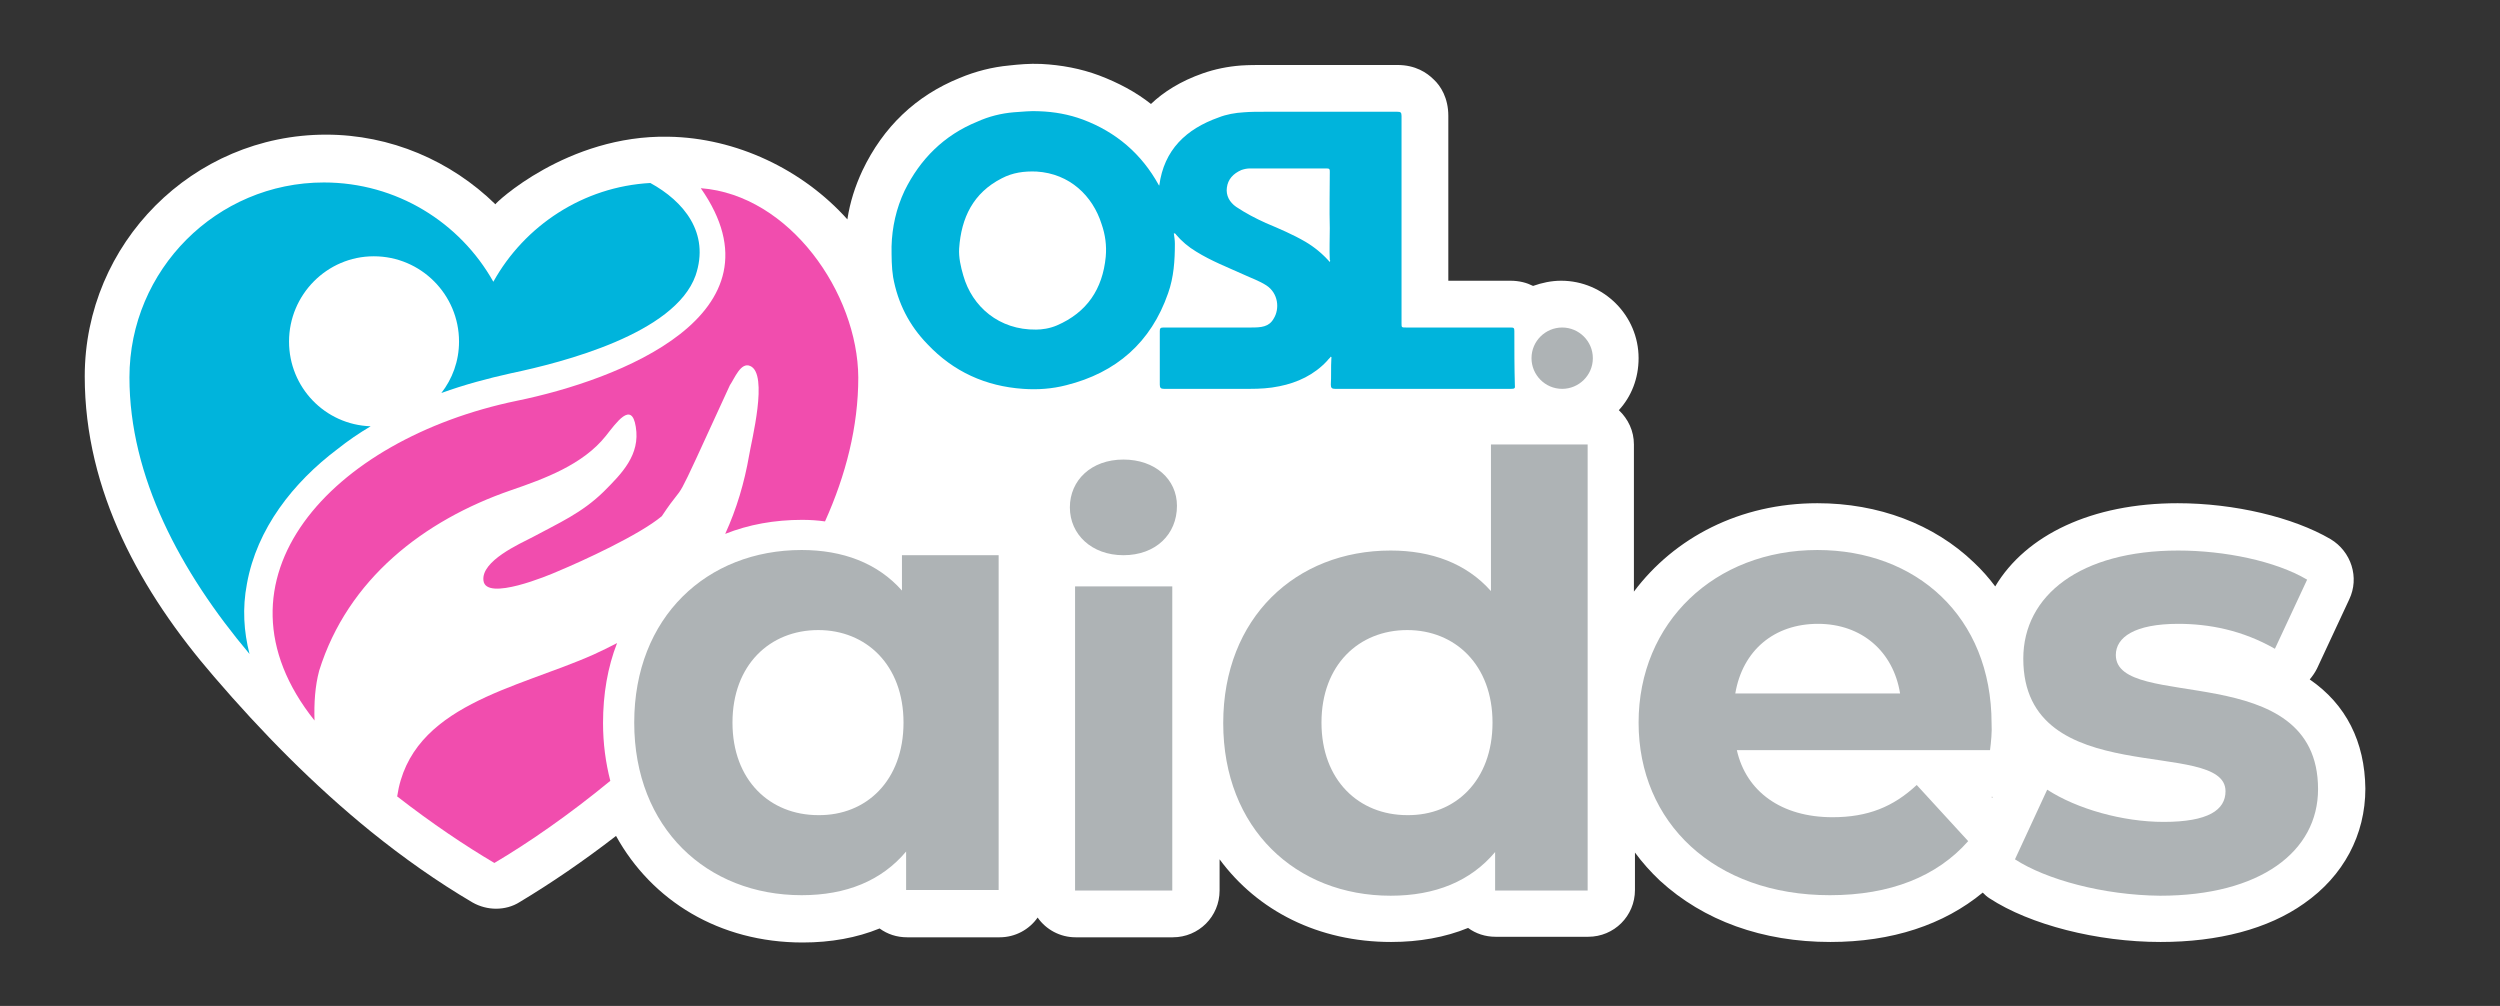
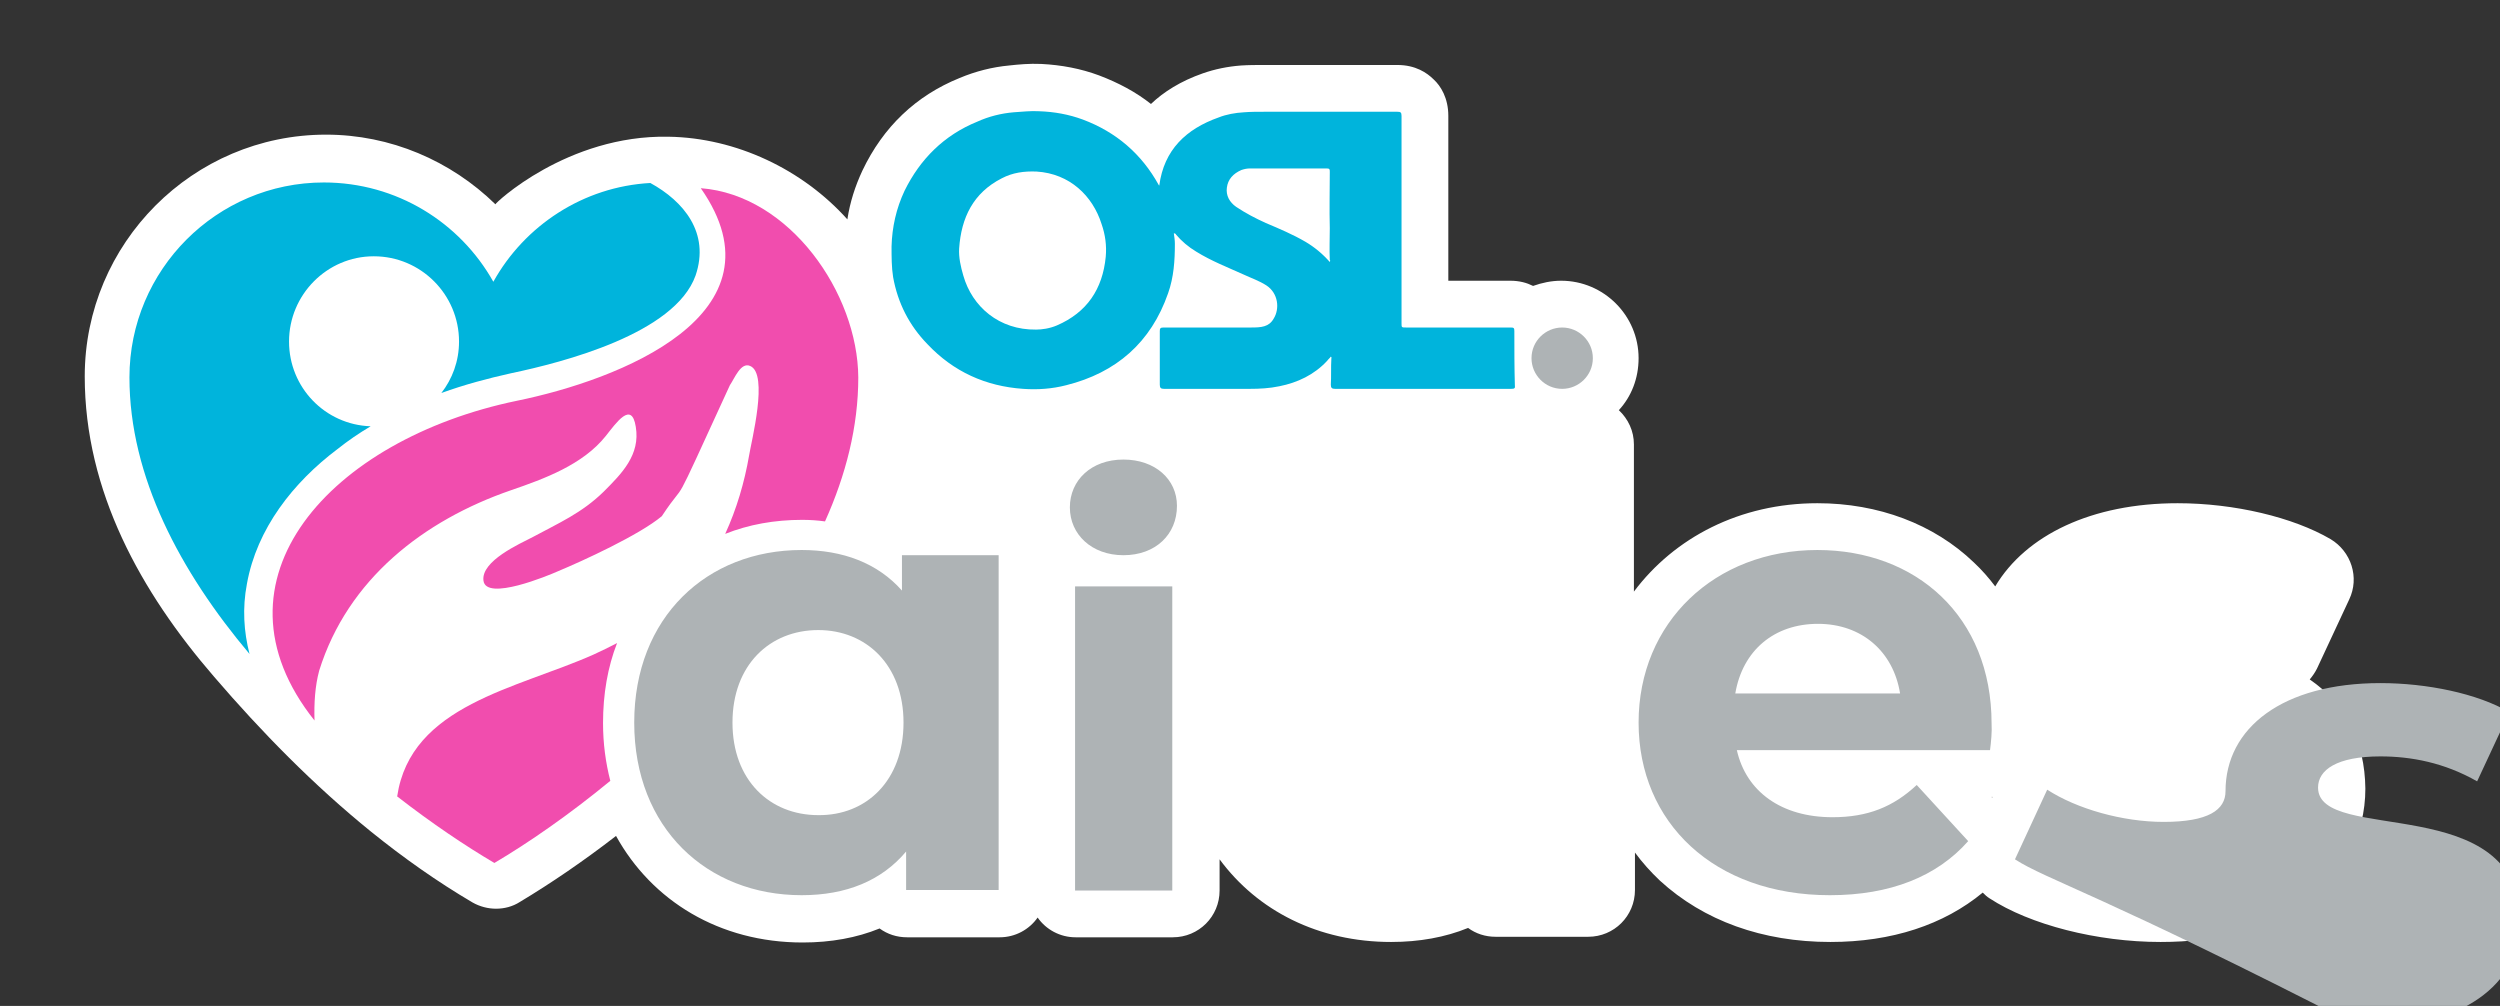
<svg xmlns="http://www.w3.org/2000/svg" version="1.1" id="Layer_1" x="0px" y="0px" viewBox="0 0 480.9 193.5" style="enable-background:new 0 0 480.9 193.5;" xml:space="preserve">
  <rect x="0" y="0" width="480.9" height="193.5" fill="#333333" stroke="none" />
  <style type="text/css">
	.st0{fill:#FFFFFF;}
	.st1{fill-rule:evenodd;clip-rule:evenodd;fill:#F14DAE;}
	.st2{fill-rule:evenodd;clip-rule:evenodd;fill:#00B4DC;}
	.st3{fill:#AEB3B5;}
	.st4{fill:#00B4DC;}
	.st5{fill-rule:evenodd;clip-rule:evenodd;fill:#FFFFFF;}
</style>
  <g>
    <g>
      <path class="st0" d="M444.3,130.7c0.5-0.6,1-1.3,1.4-2.1l6.2-13.3c2-4.2,0.4-9.2-3.6-11.6c-7.2-4.2-18.5-6.9-29.4-6.9    c-16.5,0-29.2,6.1-35.1,16c-1.2-1.6-2.6-3.2-4.1-4.6c-7.7-7.4-18.4-11.4-30.1-11.4c-14.9,0-27.5,6.6-35.3,17V85.5    c0-2.6-1.1-4.9-2.9-6.6c2.4-2.6,3.8-6.1,3.8-10c0-8.2-6.7-14.9-14.9-14.9c-1.9,0-3.7,0.4-5.4,1c-1.2-0.6-2.6-1-4.4-1c0,0,0,0,0,0    c-4,0-8,0-11.9,0c0-10.6,0-21.2,0-31.7c0-3.5-1.5-5.8-2.8-7c-1.3-1.3-3.5-2.8-7-2.8c0,0,0,0,0,0c-8.6,0-17.2,0-25.7,0    c-1.4,0-2.9,0-4.4,0.1c-2.6,0.2-5,0.7-7.3,1.5c-4.3,1.5-7.6,3.6-10,5.9c-2.9-2.3-6.3-4.1-10-5.5c-3.5-1.3-7.2-2-11.1-2.2    c-2.3-0.1-4.4,0.1-6.2,0.3c-3.2,0.3-6.4,1.1-9.5,2.4c-8.4,3.4-14.7,9.4-18.7,17.8c-1.4,3-2.4,6.1-2.9,9.4    c-8.6-9.6-21.4-15.7-34.4-15.9c-19.5-0.4-33.5,12.9-33.3,13c-8.6-8.4-20.2-13.4-32.6-13.4c0,0,0,0,0,0    c-25.6,0-46.4,20.9-46.4,46.5c0,22.1,10.8,41.5,24.9,57.8c9.1,10.6,19.2,20.9,30.2,29.8c6.2,5,12.7,9.6,19.5,13.6    c1.4,0.8,3,1.2,4.5,1.2c1.6,0,3.2-0.4,4.6-1.3c6-3.6,12.3-7.9,18.5-12.7c6.9,12.5,19.9,20.5,35.9,20.5c5.4,0,10.4-0.9,14.8-2.7    c1.5,1.1,3.3,1.7,5.3,1.7h17.8c3,0,5.7-1.5,7.3-3.8c1.6,2.3,4.3,3.8,7.3,3.8h18.7c5,0,9-4,9-9v-6c7.3,9.9,19,15.9,33,15.9    c5.4,0,10.4-0.9,14.8-2.7c1.5,1.1,3.3,1.7,5.3,1.7h17.8c5,0,9-4,9-9v-7.2c1.4,1.9,3,3.7,4.8,5.4c8.4,7.7,19.7,11.8,32.8,11.8    c11.8,0,21.8-3.3,29.3-9.5c0.4,0.4,0.8,0.8,1.3,1.1c7.8,5.1,20.7,8.4,32.9,8.4c11.1,0,20.7-2.5,27.6-7.4    c7.6-5.3,11.8-13.2,11.8-22.1C454.9,142.7,451.3,135.5,444.3,130.7z M383.2,153.4l-0.1-0.1c0.1,0,0.1,0,0.2,0L383.2,153.4z" />
    </g>
    <g>
      <path class="st2" d="M62.3,35.1c14,0,26.2,7.7,32.6,19.1l0,0l0,0c6-10.8,17.3-18.3,30.2-19c6.4,3.5,11.5,9.6,8.7,17.8    c-4,11.2-25.5,16.7-35.5,18.8c-4.5,1-9,2.2-13.4,3.8c2.1-2.7,3.4-6.1,3.4-9.9c0-9-7.3-16.4-16.4-16.4c-9,0-16.3,7.4-16.3,16.4    c0,8.8,6.9,16,15.7,16.3c-2.2,1.3-4.4,2.8-6.4,4.4c-8.5,6.4-15.5,15.3-17.4,25.9c-0.9,4.7-0.6,9.2,0.5,13.5    C34.7,110,24.9,91.7,24.9,72.6C24.9,51.9,41.7,35.1,62.3,35.1L62.3,35.1z" />
      <g>
        <g>
          <path class="st3" d="M192.1,106.8v64.4h-17.8v-7.4c-4.7,5.6-11.5,8.4-20.1,8.4c-18.2,0-32.2-12.9-32.2-33.2s14-33.2,32.2-33.2      c7.9,0,14.6,2.5,19.3,7.8v-6.8H192.1z M173.8,139c0-11.1-7.2-17.8-16.4-17.8c-9.3,0-16.5,6.7-16.5,17.8      c0,11.1,7.2,17.8,16.5,17.8C166.6,156.9,173.8,150.2,173.8,139z" />
          <path class="st3" d="M205.8,97.6c0-5.2,4.1-9.2,10.3-9.2c6.1,0,10.3,3.8,10.3,8.9c0,5.5-4.1,9.5-10.3,9.5      C210,106.8,205.8,102.8,205.8,97.6z M206.8,112.8h18.7v58.5h-18.7V112.8z" />
-           <path class="st3" d="M305.4,85.5v85.8h-17.8v-7.4c-4.7,5.6-11.5,8.4-20.1,8.4c-18.2,0-32.2-12.9-32.2-33.2s14-33.2,32.2-33.2      c7.9,0,14.6,2.5,19.3,7.8V85.5H305.4z M287.1,139c0-11.1-7.2-17.8-16.4-17.8c-9.3,0-16.5,6.7-16.5,17.8      c0,11.1,7.2,17.8,16.5,17.8C279.9,156.9,287.1,150.2,287.1,139z" />
          <path class="st3" d="M382.8,144.3h-48.7c1.8,8,8.6,12.9,18.4,12.9c6.8,0,11.7-2,16.2-6.2l9.9,10.8c-6,6.8-15,10.4-26.6,10.4      c-22.3,0-36.8-14-36.8-33.2c0-19.3,14.7-33.2,34.4-33.2c18.9,0,33.5,12.7,33.5,33.4C383.2,140.7,383,142.8,382.8,144.3z       M333.8,133.4h31.7c-1.3-8.1-7.4-13.4-15.8-13.4C341.3,120,335.2,125.1,333.8,133.4z" />
-           <path class="st3" d="M387.6,165.3l6.2-13.4c5.7,3.7,14.5,6.2,22.4,6.2c8.6,0,11.9-2.3,11.9-5.9c0-10.5-38.9,0.2-38.9-25.5      c0-12.2,11-20.8,29.8-20.8c8.9,0,18.7,2,24.8,5.6l-6.2,13.3c-6.3-3.6-12.7-4.8-18.6-4.8c-8.4,0-12,2.6-12,6      c0,11,38.9,0.4,38.9,25.8c0,12-11.1,20.5-30.4,20.5C404.6,172.2,393.6,169.2,387.6,165.3z" />
+           <path class="st3" d="M387.6,165.3l6.2-13.4c5.7,3.7,14.5,6.2,22.4,6.2c8.6,0,11.9-2.3,11.9-5.9c0-12.2,11-20.8,29.8-20.8c8.9,0,18.7,2,24.8,5.6l-6.2,13.3c-6.3-3.6-12.7-4.8-18.6-4.8c-8.4,0-12,2.6-12,6      c0,11,38.9,0.4,38.9,25.8c0,12-11.1,20.5-30.4,20.5C404.6,172.2,393.6,169.2,387.6,165.3z" />
        </g>
      </g>
      <g>
        <path class="st4" d="M291.3,63.7c0-0.6-0.1-0.7-0.7-0.7c-6.7,0-13.4,0-20.1,0c-0.9,0-0.9,0-0.9-0.8c0-13.3,0-26.6,0-39.9     c0-0.7-0.2-0.8-0.8-0.8c-8.6,0-17.2,0-25.7,0c-1.3,0-2.5,0-3.8,0.1c-1.7,0.1-3.4,0.4-4.9,1c-6.2,2.2-10.5,6.2-11.4,13.1     c0,0-0.1-0.1-0.1-0.1c-3.3-6-8.2-10.2-14.6-12.6c-2.7-1-5.5-1.5-8.4-1.6c-1.6-0.1-3.3,0.1-4.9,0.2c-2.4,0.2-4.8,0.8-7,1.8     c-6.4,2.6-11,7.2-14,13.3c-1.6,3.4-2.4,7-2.5,10.7c0,2,0,4,0.3,5.9c0.9,5,3.1,9.3,6.6,12.9c5,5.3,11.2,8.1,18.4,8.6     c2.8,0.2,5.6,0,8.3-0.7c9.6-2.4,16.3-8.2,19.6-17.7c1.1-3.1,1.3-6.3,1.3-9.5c0-0.7-0.1-1.3-0.2-2c0.1,0,0.2,0,0.2,0     c0.1,0.1,0.2,0.1,0.2,0.2c1.1,1.3,2.4,2.4,3.9,3.3c2.9,1.8,6,3,9.1,4.4c1.5,0.7,3,1.2,4.4,2.1c2.3,1.5,2.6,4.5,1.4,6.4     c-0.9,1.6-2.4,1.7-4.3,1.7c-5.6,0-11.3,0-16.9,0c-0.6,0-0.7,0.2-0.7,0.7c0,3.2,0,7.2,0,10.3c0,0.6,0.2,0.8,0.8,0.8     c5.5,0,11,0,16.5,0c1.9,0,3.8-0.1,5.7-0.5c3.5-0.7,6.7-2.2,9.2-4.9c0.2-0.3,0.5-0.5,0.7-0.8c0.2,0.1,0.1,0.3,0.1,0.4     c-0.1,1.7,0,3.4-0.1,5c0,0.6,0.2,0.8,0.8,0.8c11.3,0,22.6,0,33.9,0c0.6,0,0.8-0.1,0.7-0.7C291.3,70.7,291.3,67.2,291.3,63.7      M212.7,49.4c-0.6,6.2-3.6,10.7-9.4,13.2c-1.4,0.6-2.9,0.8-4,0.8C192.2,63.5,187,59,185.3,53c-0.5-1.7-0.9-3.5-0.8-5.2     c0.4-5.9,2.7-10.7,8.2-13.5c2.1-1.1,4.3-1.4,6.7-1.3c6.4,0.4,10.8,4.7,12.5,10.1C212.6,45.1,212.9,47.2,212.7,49.4 M255.8,50.4     c-1.4-1.6-3-2.9-4.7-3.9c-2.4-1.4-5-2.5-7.6-3.6c-2-0.9-3.9-1.9-5.7-3.1c-1.3-0.9-2-2.2-1.8-3.7c0.2-1.6,1.2-2.7,2.8-3.4     c0.6-0.2,1.1-0.3,1.7-0.3c4.9,0,9.8,0,14.7,0c0.6,0,0.6,0.2,0.6,0.7c0,3.6-0.1,7.2,0,10.8c0,2-0.1,4.1,0,6.1     C255.9,50.1,255.9,50.2,255.8,50.4" />
        <path class="st3" d="M306.4,68.9c0,3.3-2.7,5.9-5.9,5.9c-3.3,0-5.9-2.7-5.9-5.9c0-3.3,2.7-5.9,5.9-5.9     C303.7,63,306.4,65.6,306.4,68.9" />
      </g>
      <g>
        <path class="st1" d="M118.7,123.7c-1.5,0.8-3,1.5-4.5,2.2c-14.8,6.6-35.2,9.7-37.8,27.3c6.7,5.2,13.1,9.5,18.7,12.8     c6.6-3.9,14.4-9.3,22.3-15.8c-0.9-3.5-1.4-7.2-1.4-11.1C116,133.5,116.9,128.3,118.7,123.7z" />
        <path class="st1" d="M134.8,36.2c17,24.3-15.8,36.9-35.4,40.9c-35.7,7.4-60.5,34.4-38.9,61.5c-0.1-3.4,0.1-6.6,0.9-9.6     c5.5-17.6,20.1-28.9,36.9-34.7c6.4-2.2,13.8-4.9,18.2-10.4c2-2.5,5-6.9,5.8-1.8c0.9,5.4-2.7,9-6.2,12.5c-4.2,4.1-8.6,6-13.6,8.7     c-2.5,1.3-10,4.6-9.5,8.4c0.5,4,12.5-1,14.3-1.8c4.8-2,15.7-7,20-10.6c5.5-8.3,0.8,1.6,13.1-25.2c0.9-1.3,2.1-4.5,3.9-3.7     c3.6,1.5,0.2,14.6-0.2,17.2c-0.9,5.2-2.4,10.3-4.6,15.1c4.5-1.8,9.5-2.7,14.8-2.7c1.5,0,3,0.1,4.4,0.3c4-8.9,6.4-18.2,6.4-27.7     C165,56.4,151.9,37.5,134.8,36.2z" />
      </g>
    </g>
  </g>
</svg>